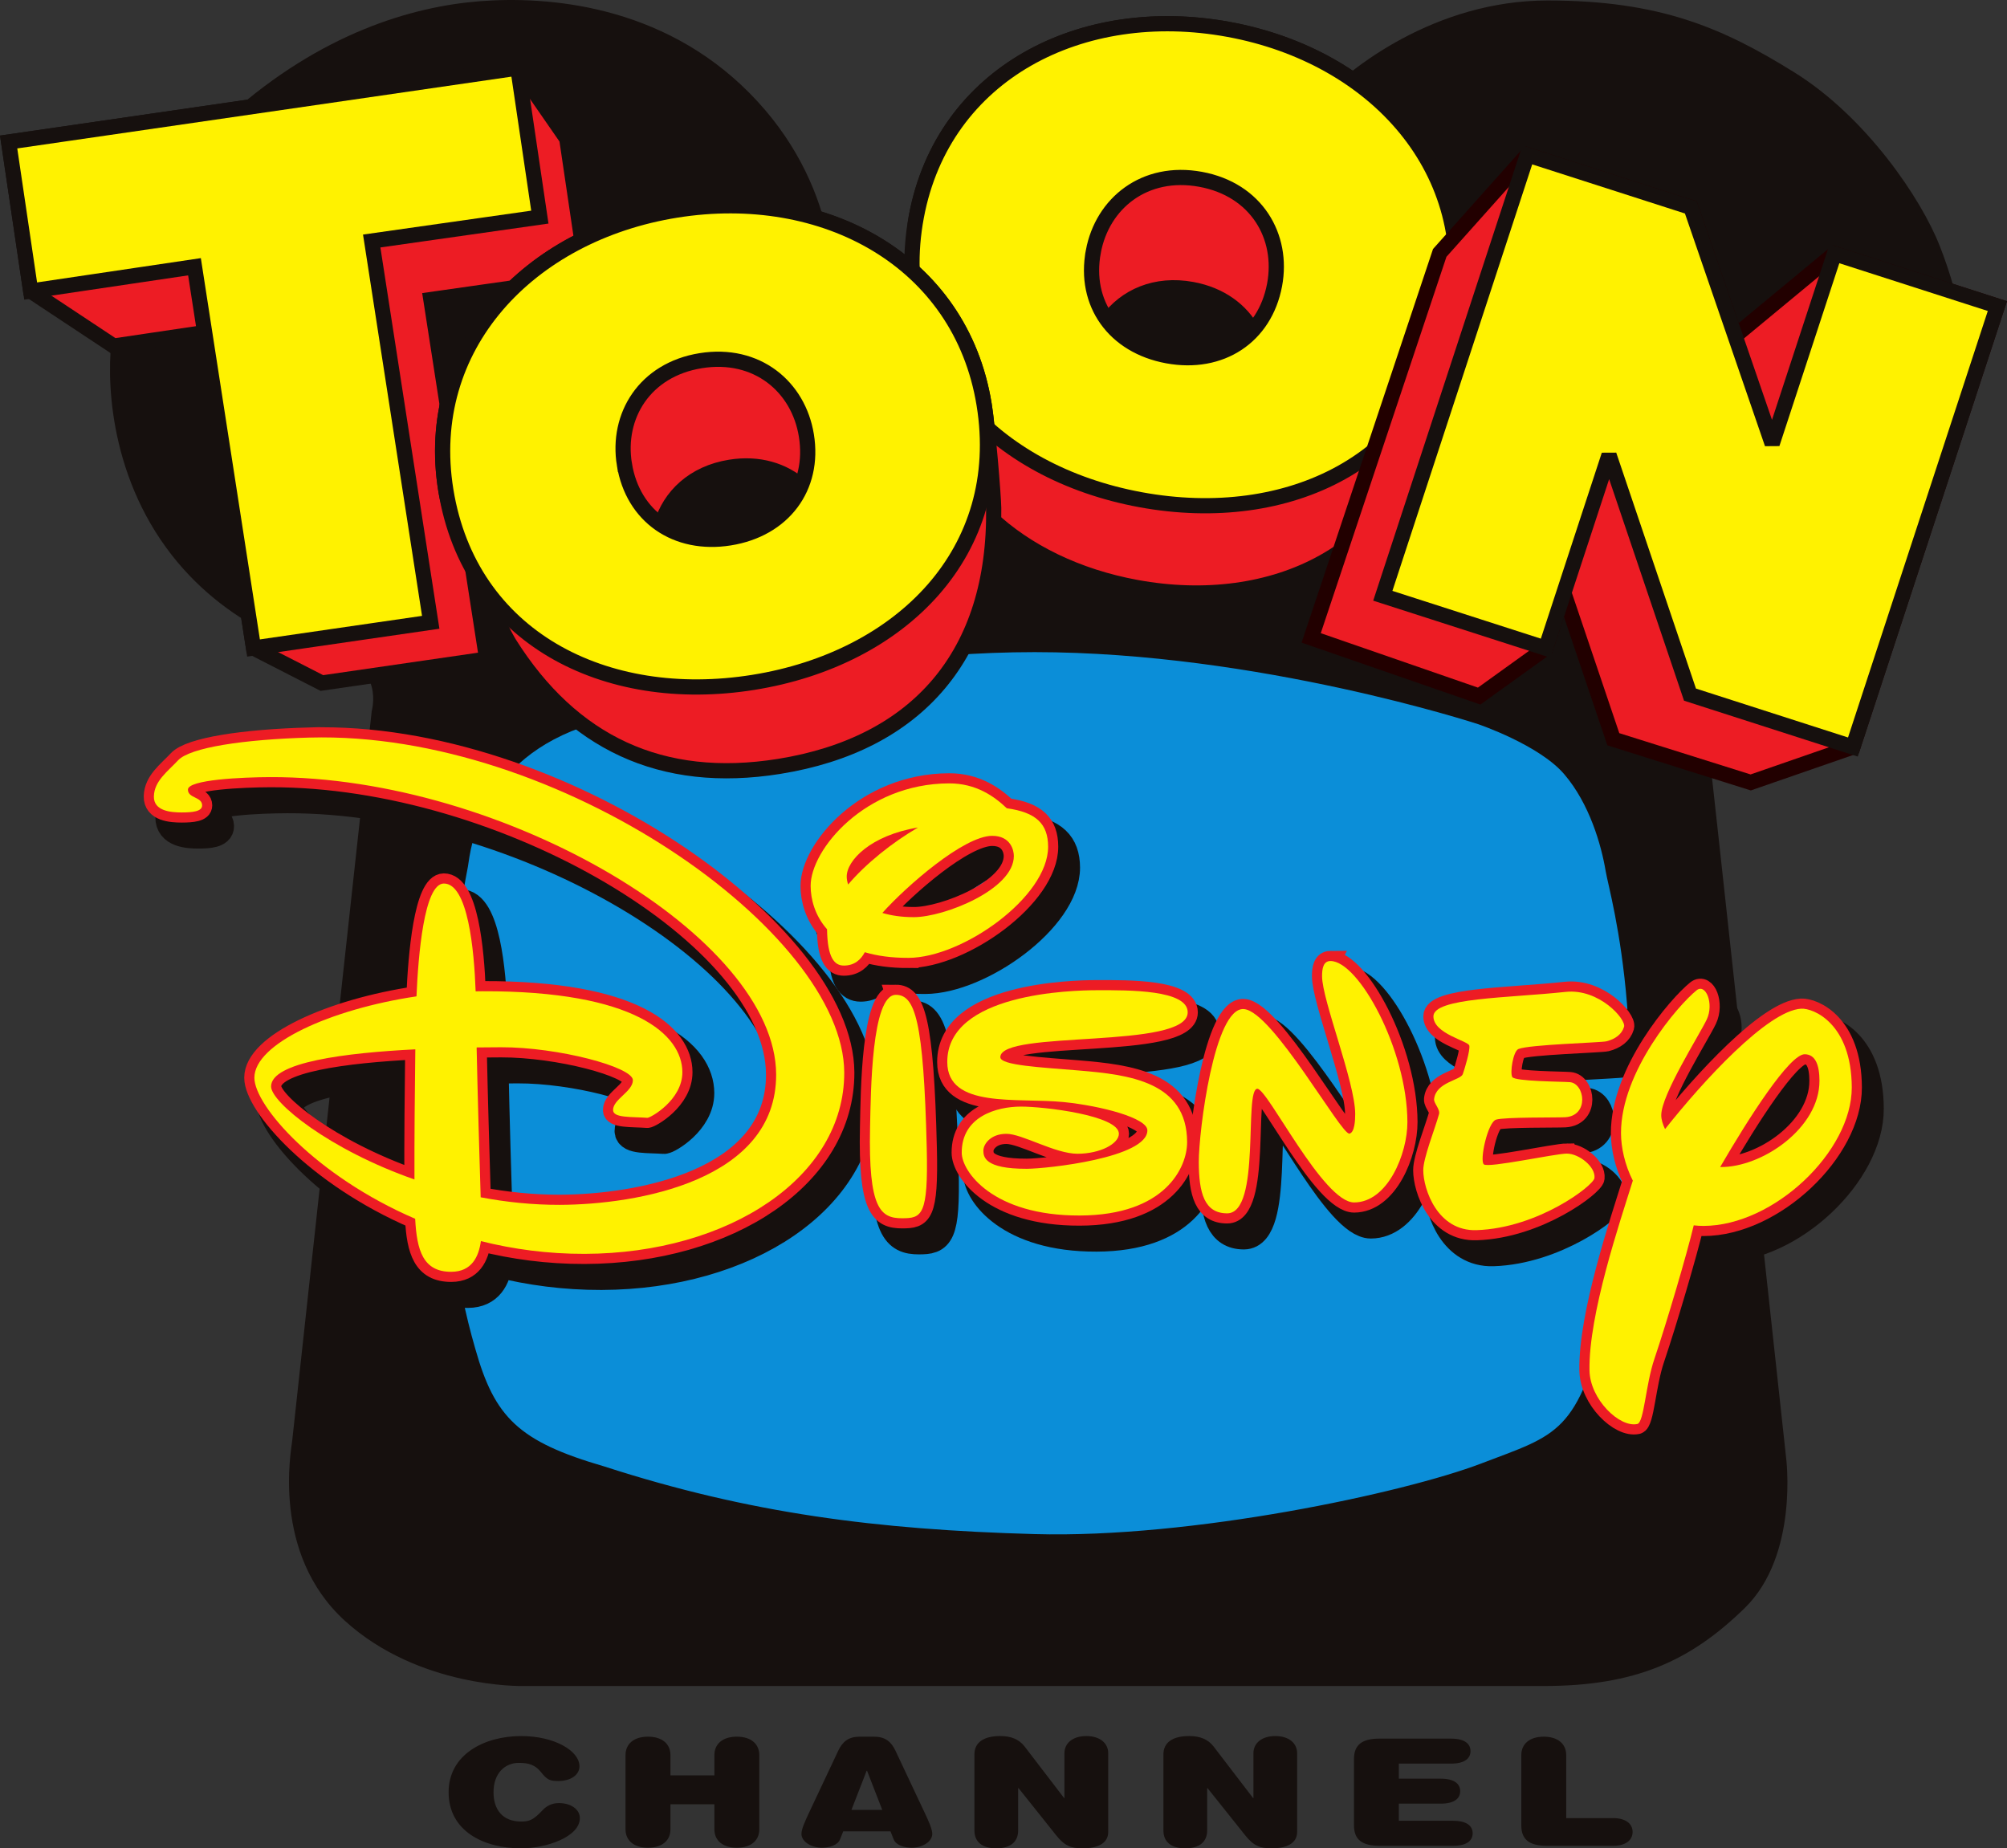
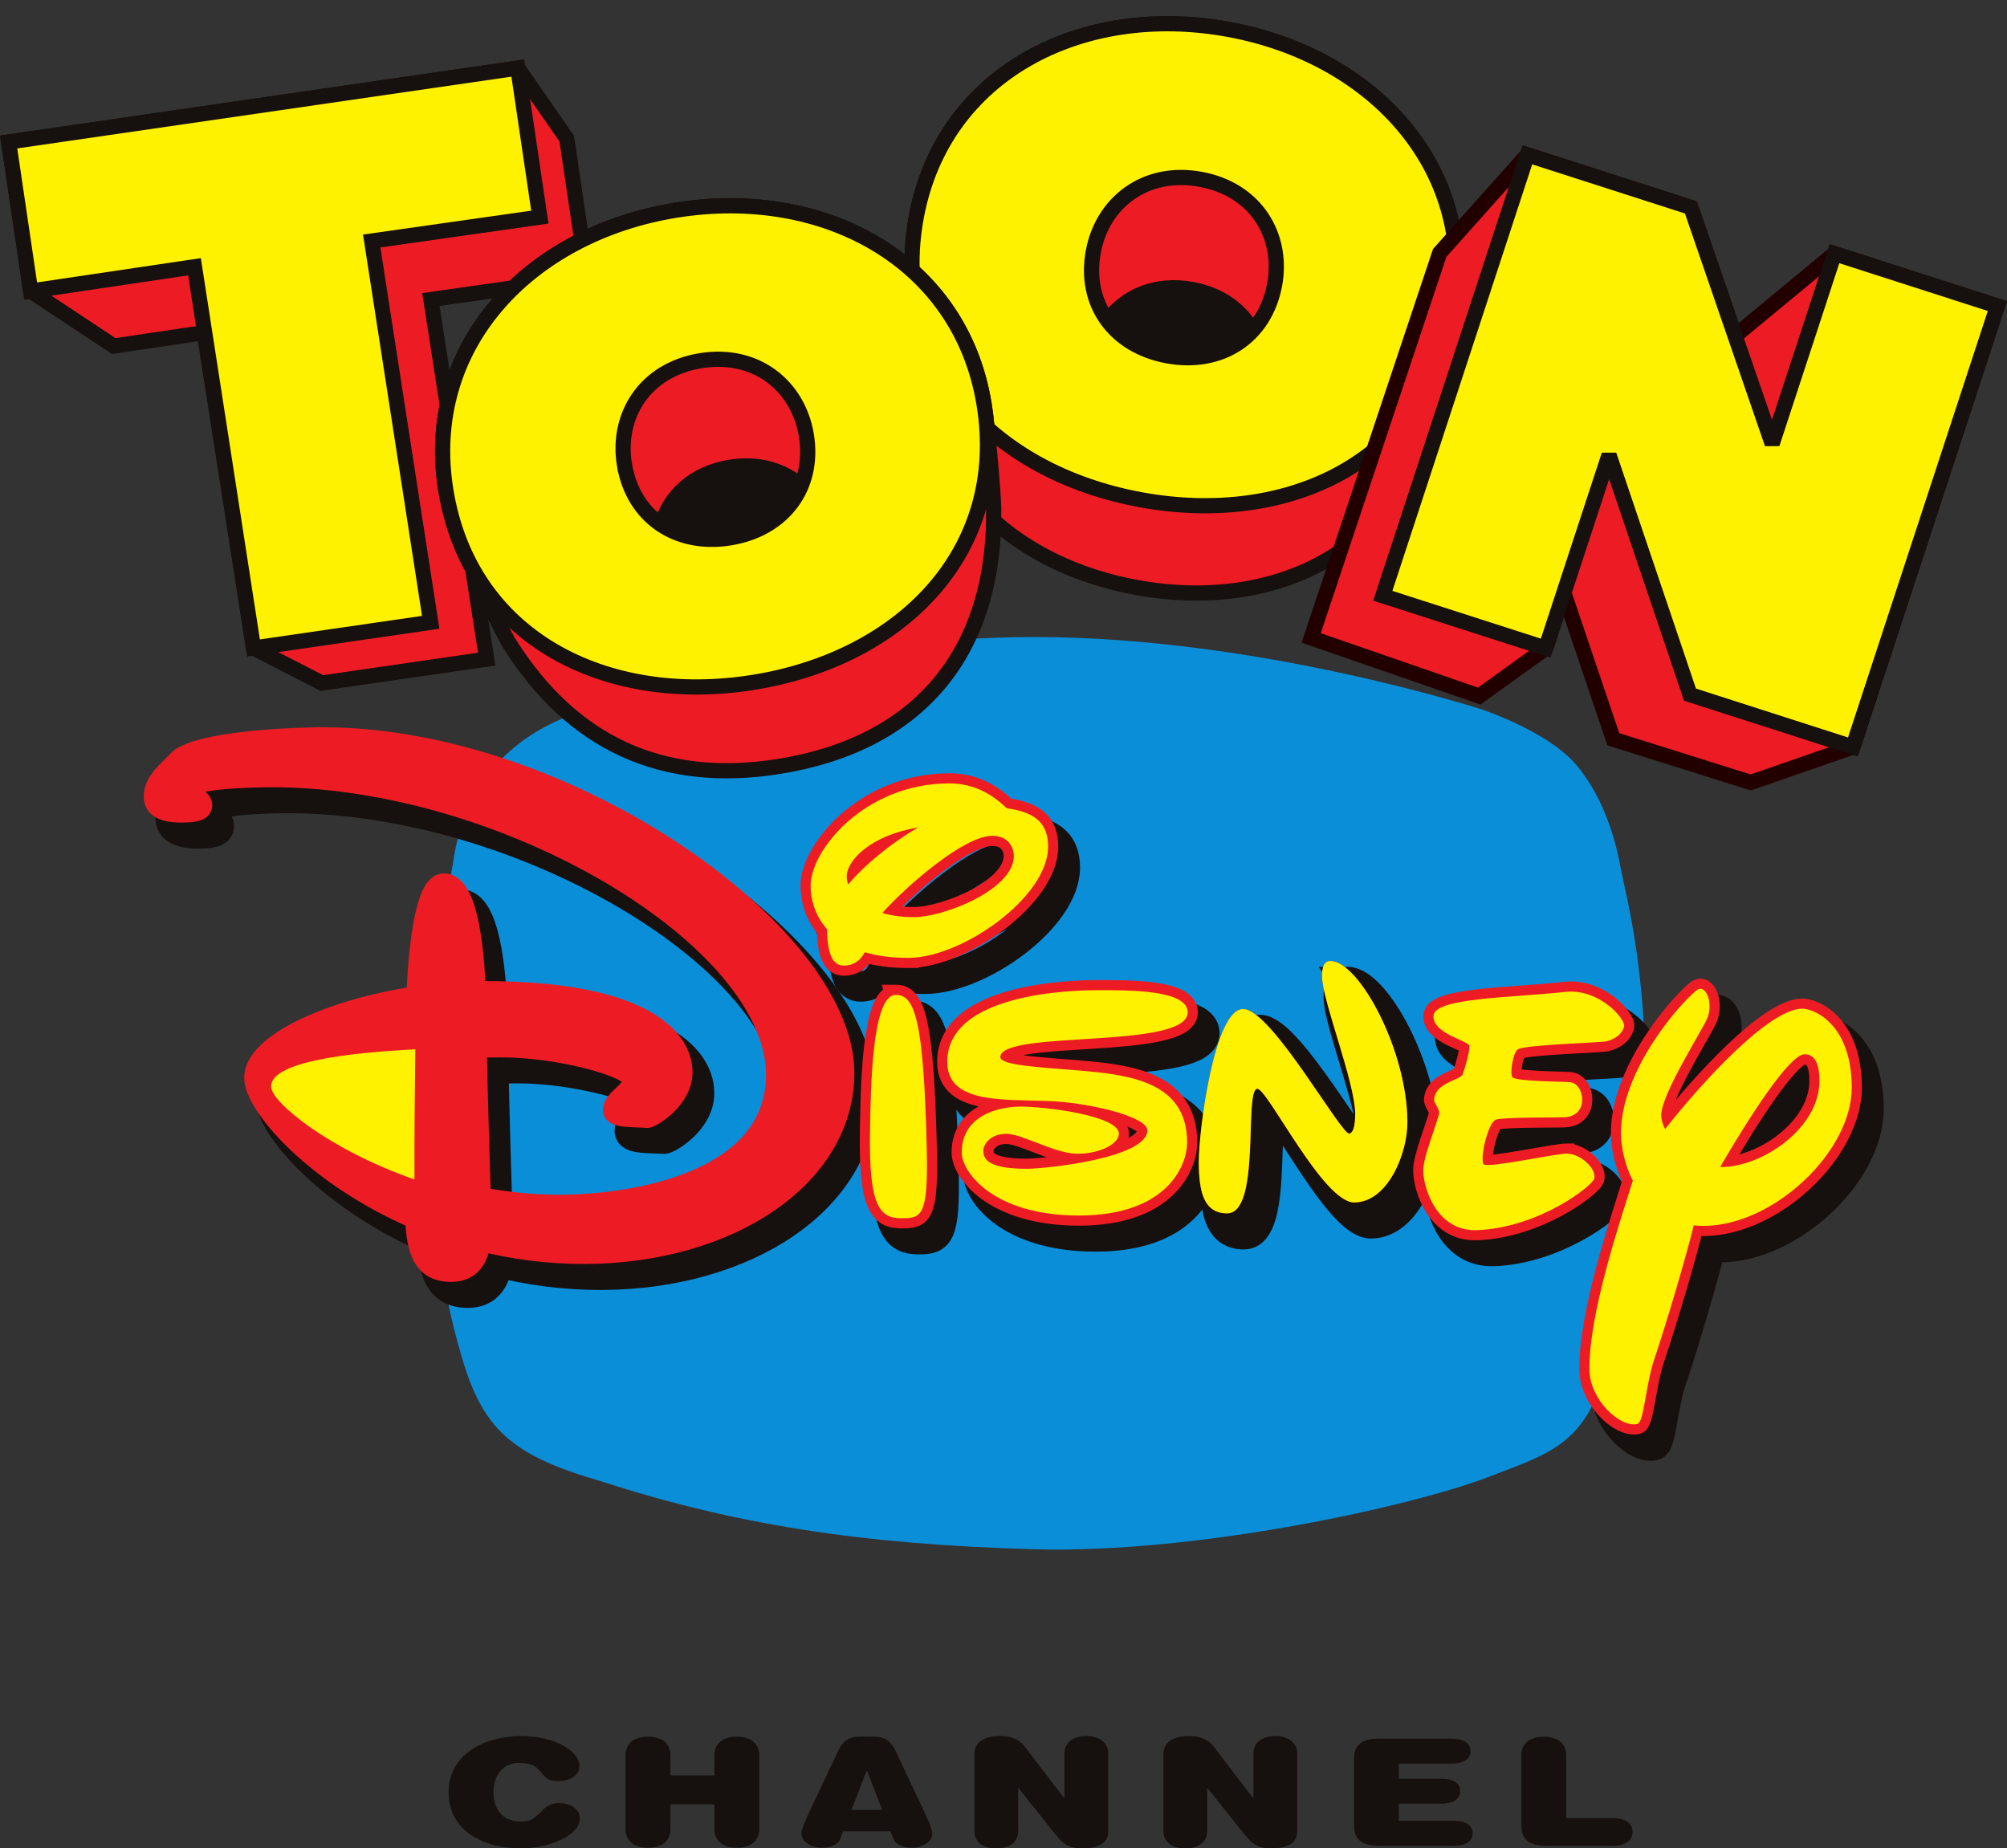
<svg xmlns="http://www.w3.org/2000/svg" xmlns:ns1="http://sodipodi.sourceforge.net/DTD/sodipodi-0.dtd" xmlns:ns2="http://www.inkscape.org/namespaces/inkscape" width="230.261" height="212.063" version="1.1" viewBox="0 0 230.261 212.063" xml:space="preserve" id="svg1284" ns1:docname="Toon_Disney_Channel.svg" ns2:version="1.1 (c68e22c387, 2021-05-23)">
  <rect x="0" y="0" width="230.261" height="212.063" fill="#333333" stroke="none" />
  <defs id="defs1288" />
  <ns1:namedview id="namedview1286" pagecolor="#ffffff" bordercolor="#666666" borderopacity="1.0" ns2:pageshadow="2" ns2:pageopacity="0.0" ns2:pagecheckerboard="0" showgrid="false" ns2:zoom="1.7939172" ns2:cx="178.6593" ns2:cy="72.188392" ns2:window-width="1366" ns2:window-height="697" ns2:window-x="-8" ns2:window-y="-8" ns2:window-maximized="1" ns2:current-layer="svg1284" />
  <g fill-rule="evenodd" id="g1160">
    <path d="m70.283 54.728c0-6.763 5.533-12.243 12.36-12.243 6.822 0 12.356 5.48 12.356 12.243 0 6.761-5.534 12.247-12.356 12.247-6.827 0-12.36-5.485-12.36-12.247" fill="#16100e" id="path1150" />
    <path d="m125.813 33.664c0-5.604 4.585-10.148 10.241-10.148 5.655 0 10.24 4.544 10.24 10.148 0 5.605-4.585 10.152-10.24 10.152-5.656 0-10.241-4.547-10.241-10.152" fill="#16100e" id="path1152" />
    <path d="m186.233 101.009-0.287-1.345c-0.372-2.227-1.624-7.851-5.153-11.969-3.173-3.695-10.339-6.148-10.643-6.252-0.271-0.091-25.768-8.357-51.458-8.357-25.681 0-51.18 8.267-51.432 8.351-8.825 2.74-13.971 8.623-15.271 17.476l-0.04 0.268c-1.282 6.718-2.096 12.637-2.399 17.526-0.359 5.77-0.446 14.689 0.091 19.849 0 2e-3 0.135 1.419 0.135 1.419 0.356 3.727 0.946 9.965 3.072 17.267 2.446 8.678 5.739 11.695 15.995 14.675 15.441 4.997 29.883 7.267 49.799 7.831 18.833 0.526 43.429-4.981 51.909-8.214l1.541-0.583c8.393-3.145 10.724-4.527 14-17.999l9e-3 -0.04 7e-3 -0.038c5.252-27.075 1.389-44.226 0.123-49.863" fill="#0b8ed8" id="path1154" />
-     <path d="m184.389 150.546c-3.407 13.995-5.619 13.995-14.465 17.369-8.849 3.372-33.189 8.6-51.231 8.094-18.039-0.505-32.677-2.361-49.356-7.758-9.87-2.866-12.592-5.649-14.803-13.49-2.384-8.182-2.799-15.025-3.15-18.383-0.509-4.891-0.451-13.651-0.087-19.564 0.428-6.83 1.789-14.252 2.384-17.37 0.343-2.193 1.363-12.395 14.126-16.359 0 0 25.191-8.265 50.887-8.265 25.703 0 50.891 8.265 50.891 8.265s6.977 2.361 9.869 5.732c2.895 3.373 4.256 8.096 4.764 11.129 0.512 3.038 5.961 20.745 0.172 50.6zm38.152-122.332c-2.104-5.388-8.42-14.776-16.665-19.903-8.245-5.127-15.436-8.256-28.333-8.256-12.892 0-22.805 7.821-26.136 11.472-3.332 3.649-8.593 10.949-8.681 22.512-0.089 11.56 4.56 17.295 6.136 20.859 1.581 3.564-1.925 3.999-1.925 3.999h-56.399c-1.756-0.784-2.283-2.085-0.793-4.607 2.457-3.477 4.3-8.867 5.529-14.949 1.228-6.084 0.788-18.513-9.299-28.681-10.086-10.171-23.241-11.125-30.961-10.517-7.719 0.609-18.158 3.652-28.68 13.036-10.528 9.389-12.632 21.383-13.337 24.684-0.699 3.304-1.139 14.343 5.441 24.077 6.579 9.733 16.401 12.599 19.821 13.732 5.88 0.607 4.388 5.908 4.388 5.908s-9.035 82.745-9.122 83.7c-0.089 0.957-2.457 12.949 6.052 20.685 8.506 7.735 20.349 7.474 20.349 7.474h117.183c10.523 0 16.839-2.868 23.067-8.951 6.227-6.084 4.736-17.297 4.736-17.297s-9.032-83.263-9.385-85.873c-0.349-2.607 0.613-4.691 3.245-5.388 10.788-2.783 19.297-8.692 24.3-19.991 4.996-11.296 1.576-22.336-0.529-27.727" fill="#16100e" id="path1156" />
-     <path d="m106.145 112.297c6.191-0.019 16.037-6.982 16.021-12.764-0.011-2.601-1.363-3.937-4.742-4.404-1.417-1.351-3.515-2.86-6.623-2.851-9.643 0.028-15.897 7.623-15.884 11.761 8e-3 1.538 0.499 3.405 1.882 4.975 0.054 3.289 0.85 4.169 1.94 4.166 1.22-4e-3 1.945-0.686 2.397-1.531 1.378 0.416 3.027 0.655 5.009 0.648zm0.644-4.673c-1.427 6e-3 -2.632-0.178-3.638-0.482 2.737-3.063 9.336-8.837 12.591-8.846 2.131-7e-3 2.492 1.668 2.492 2.307 0.013 3.855-7.992 7.013-11.445 7.021zm0.454-10.287c-2.959 1.723-5.994 4.15-8.023 6.545-0.101-0.313-0.157-0.619-0.16-0.91-2e-3 -1.855 2.747-4.735 8.184-5.635" fill="#16100e" id="path1158" />
  </g>
  <path d="m106.146 112.297c6.191-0.019 16.038-6.982 16.022-12.763-0.011-2.603-1.362-3.938-4.742-4.404-1.417-1.351-3.515-2.862-6.623-2.851-9.643 0.028-15.897 7.622-15.884 11.761 8e-3 1.538 0.499 3.405 1.882 4.974 0.054 3.289 0.85 4.169 1.94 4.166 1.22-4e-3 1.945-0.686 2.397-1.531 1.378 0.416 3.027 0.655 5.009 0.648zm0.644-4.673c-1.427 6e-3 -2.632-0.178-3.638-0.482 2.736-3.063 9.336-8.837 12.591-8.846 2.131-7e-3 2.492 1.668 2.492 2.307 0.013 3.855-7.992 7.013-11.445 7.022zm0.454-10.287c-2.959 1.721-5.994 4.149-8.023 6.544-0.101-0.313-0.157-0.619-0.16-0.91-2e-3 -1.854 2.747-4.735 8.184-5.634z" fill="none" stroke="#16100e" stroke-miterlimit="2.613" stroke-width="3.487" id="path1162" />
  <path d="m208.576 118.164c-3.857 0.225-11.281 8.34-15.612 13.815-0.273-0.551-0.439-1.099-0.44-1.597-8e-3 -2.315 4.4-9.246 5.219-10.978 0.859-1.811-0.115-4.198-1.177-3.34-2.075 1.675-8.679 9.3-8.661 16.393 5e-3 1.631 0.437 3.621 1.36 5.439-1.484 4.758-5.088 15.35-4.972 21.776 0.064 3.319 3.456 6.587 5.484 6.142 0.78-0.171 0.952-4.515 1.965-7.472 1.432-4.249 3.715-12.002 4.508-15.318 0.365 0.042 0.741 0.067 1.133 0.061 8.072-0.023 17.019-8.545 16.996-15.887-0.023-7.342-4.413-9.115-5.803-9.033zm-9.291 18.169c3.233-5.575 7.964-12.97 9.709-12.941 1.219 0.021 1.679 1.225 1.684 3.038 0.016 5.452-6.637 9.98-11.393 9.903" fill="#16100e" fill-rule="evenodd" id="path1164" />
  <path d="m208.575 118.164c-3.856 0.224-11.279 8.34-15.611 13.815-0.273-0.551-0.438-1.099-0.439-1.597-9e-3 -2.315 4.4-9.246 5.218-10.978 0.859-1.812-0.115-4.198-1.177-3.34-2.075 1.675-8.678 9.3-8.662 16.393 7e-3 1.631 0.438 3.621 1.361 5.439-1.484 4.758-5.088 15.349-4.973 21.775 0.066 3.319 3.457 6.587 5.485 6.142 0.781-0.171 0.952-4.515 1.965-7.472 1.432-4.249 3.716-12.002 4.509-15.318 0.366 0.042 0.741 0.067 1.133 0.061 8.071-0.023 17.02-8.545 16.996-15.887-0.023-7.342-4.413-9.115-5.804-9.033zm-9.289 18.169c3.233-5.575 7.963-12.97 9.708-12.941 1.219 0.021 1.68 1.226 1.685 3.038 0.016 5.452-6.638 9.98-11.393 9.903z" fill="none" stroke="#16100e" stroke-miterlimit="2.613" stroke-width="3.487" id="path1166" />
  <path d="m37.464 87.017c-7.613 0.212-13.748 1.151-15.117 2.613-1.205 1.292-2.732 2.372-2.778 4.129-0.042 1.711 1.986 1.857 3.206 1.852 1.215-4e-3 2.331-0.107 2.331-0.812-0.003-1.004-1.625-0.799-1.631-1.804-0.004-1.157 6.289-1.427 9.435-1.437 26.959-0.083 58.006 18.428 58.054 34.116 0.033 12.201-15.99 14.93-24.819 14.957-3.144 0.011-6.185-0.316-9.077-0.865-0.131-3.895-0.362-12.04-0.469-17.193 1.025-0.013 1.969-0.019 2.791-0.022 6.546-0.02 15.128 2.266 15.137 3.775 0.002 1.306-2.279 2.194-2.275 3.426 0 0.934 2.111 0.761 3.932 0.893 0.332 0.025 4.028-2.022 4.023-5.24-0.013-4.277-5.411-9.335-22.967-9.283-0.249 0-0.501 6e-3 -0.754 0.01-0.173-4.804-0.889-12.373-3.648-12.365-2.278 6e-3 -2.942 8.343-3.137 12.942-9.853 1.464-18.609 5.438-18.597 9.347 0.011 3.202 7.041 11.259 18.449 16.173 0.189 3.611 0.891 6.092 4.136 6.083 2.348-8e-3 3.152-1.72 3.399-3.518 3.687 0.923 7.677 1.472 11.92 1.459 16.539-0.051 29.807-8.804 29.77-20.804-0.051-16.092-32.799-39.22-61.312-38.434zm-4.443 40.039c-0.011-2.802 8.592-3.866 16.546-4.266-0.061 4.392-0.115 10.703-0.102 14.933-9.786-3.423-16.441-8.859-16.445-10.668" fill="#16100e" fill-rule="evenodd" id="path1168" />
  <path d="m37.464 87.017c-7.613 0.212-13.749 1.151-15.117 2.615-1.205 1.291-2.732 2.37-2.778 4.128-0.042 1.711 1.986 1.858 3.206 1.853 1.214-4e-3 2.331-0.107 2.331-0.811-0.003-1.005-1.625-0.799-1.631-1.805-0.004-1.157 6.288-1.427 9.435-1.437 26.959-0.082 58.006 18.428 58.054 34.116 0.033 12.2-15.99 14.93-24.819 14.957-3.144 0.011-6.185-0.316-9.077-0.865-0.131-3.895-0.362-12.04-0.469-17.193 1.025-0.013 1.969-0.019 2.791-0.022 6.546-0.02 15.128 2.266 15.136 3.775 0.002 1.306-2.279 2.194-2.275 3.425 0 0.934 2.111 0.761 3.932 0.893 0.332 0.025 4.028-2.022 4.023-5.24-0.013-4.277-5.411-9.335-22.967-9.283-0.249 0-0.501 6e-3 -0.754 0.011-0.173-4.804-0.889-12.373-3.648-12.365-2.278 6e-3 -2.942 8.343-3.137 12.942-9.853 1.464-18.609 5.438-18.597 9.347 0.011 3.202 7.041 11.259 18.449 16.173 0.188 3.611 0.891 6.092 4.136 6.083 2.348-8e-3 3.152-1.72 3.399-3.518 3.687 0.923 7.677 1.472 11.92 1.459 16.539-0.05 29.807-8.804 29.771-20.804-0.051-16.092-32.8-39.22-61.312-38.434zm-4.443 40.039c-0.011-2.802 8.592-3.866 16.546-4.266-0.061 4.392-0.115 10.703-0.102 14.933-9.786-3.423-16.441-8.859-16.445-10.668z" fill="none" stroke="#16100e" stroke-miterlimit="2.613" stroke-width="3.487" id="path1170" />
  <path d="m104.686 116.538c-2.791 9e-3 -2.861 11.165-2.948 15.239-0.204 9.301 1.194 10.403 3.687 10.397 2.237-8e-3 3.002-0.277 2.817-8.056-0.359-14.746-1.371-17.585-3.556-17.58" fill="#16100e" fill-rule="evenodd" id="path1172" />
  <path d="m104.686 116.538c-2.791 9e-3 -2.861 11.165-2.948 15.238-0.204 9.301 1.194 10.403 3.687 10.397 2.237-8e-3 3.002-0.277 2.817-8.056-0.359-14.746-1.371-17.585-3.556-17.58z" fill="none" stroke="#16100e" stroke-miterlimit="2.613" stroke-width="3.487" id="path1174" />
  <path d="m138.18 118.54c-8e-3 -2.579-6.685-2.543-10.461-2.531-2.82 0.01-17.146 0.339-17.12 8.248 0.013 5.364 8.028 4.049 13.356 4.586 4.328 0.436 9.6 1.83 9.601 3.237 0.011 3.153-11.471 4.411-13.841 4.42-4.872 0.014-4.974-1.396-4.98-2.099-2e-3 -0.705 0.806-1.915 2.638-1.92 1.822-6e-3 5.584 2.295 8.175 2.288 2.585-7e-3 4.737-1.143 4.737-2.303-7e-3 -2.093-8.595-3.115-11.249-3.109-2.794 8e-3 -6.798 1.145-6.784 5.301 7e-3 2.146 3.566 7.233 13.544 7.199 9.845-0.03 12.327-5.568 12.317-8.434-0.023-6.936-6.656-7.723-12.441-8.207-4.332-0.362-8.999-0.577-8.986-1.533 0.038-3.166 21.508-0.818 21.494-5.144" fill="#16100e" fill-rule="evenodd" id="path1176" />
  <path d="m138.18 118.54c-8e-3 -2.579-6.685-2.543-10.461-2.531-2.819 0.01-17.147 0.339-17.121 8.248 0.012 5.364 8.028 4.049 13.356 4.586 4.329 0.436 9.6 1.83 9.601 3.238 0.012 3.153-11.471 4.411-13.839 4.42-4.872 0.013-4.974-1.396-4.98-2.099-2e-3 -0.705 0.806-1.915 2.637-1.92 1.822-6e-3 5.584 2.295 8.175 2.288 2.585-7e-3 4.738-1.143 4.738-2.303-7e-3 -2.093-8.595-3.115-11.249-3.109-2.794 8e-3 -6.799 1.145-6.784 5.301 7e-3 2.146 3.566 7.233 13.544 7.199 9.846-0.03 12.328-5.568 12.317-8.434-0.023-6.936-6.656-7.723-12.441-8.207-4.332-0.362-9-0.577-8.987-1.533 0.038-3.166 21.508-0.818 21.494-5.144z" fill="none" stroke="#16100e" stroke-miterlimit="2.613" stroke-width="3.487" id="path1178" />
  <path d="m154.552 112.661c-0.812 0-0.963 0.857-0.96 1.761 9e-3 2.714 3.791 12.156 3.805 15.773 3e-3 0.756-0.067 2.105-0.651 2.27-0.912 0.25-8.825-14.056-12.124-14.294-3.385-0.25-5.18 14.043-5.168 17.562 0.011 3.519 0.625 5.88 3.264 5.873 3.908-0.014 1.883-14.287 3.457-14.29 1.167-5e-3 7.549 13.048 11.1 13.039 3.857-0.01 6.123-5.6 6.113-9.221-0.028-8.314-5.591-18.487-8.837-18.475" fill="#16100e" fill-rule="evenodd" id="path1180" />
  <path d="m154.552 112.661c-0.813 0-0.962 0.857-0.96 1.762 9e-3 2.714 3.791 12.156 3.805 15.773 4e-3 0.756-0.066 2.105-0.65 2.27-0.912 0.25-8.825-14.056-12.124-14.294-3.386-0.251-5.181 14.043-5.168 17.562 0.011 3.519 0.625 5.88 3.264 5.873 3.907-0.014 1.882-14.287 3.456-14.29 1.168-5e-3 7.55 13.048 11.101 13.039 3.858-0.01 6.123-5.6 6.113-9.221-0.028-8.314-5.591-18.487-8.838-18.475z" fill="none" stroke="#16100e" stroke-miterlimit="2.613" stroke-width="3.487" id="path1182" />
  <path d="m181.69 134.753c-1.367 4e-3 -9.024 1.686-9.537 1.236-0.507-0.451 0.443-4.83 1.408-5.133 0.964-0.305 6.951-0.222 7.913-0.276 2.792-0.16 2.272-3.88 0.548-4.024-0.868-0.072-6.295-0.083-6.6-0.583-0.292-0.48 0.093-2.966 0.701-3.22 1.24-0.516 9.475-0.727 10.093-0.885 1.012-0.255 1.769-0.798 2.027-1.666 0.249-0.855-2.852-4.417-6.711-4.003-6.599 0.711-15.169 0.668-15.163 2.812 5e-3 2.009 4.015 2.804 4.12 3.356 0.104 0.554-0.523 2.626-0.749 3.27-0.253 0.706-3.095 0.913-3.291 2.875-0.047 0.453 0.713 1.153 0.561 1.71-0.447 1.649-1.808 5.031-1.804 6.44 5e-3 2.18 1.627 7.016 6.109 6.87 7.083-0.231 13.432-5.121 13.531-5.975 0.149-1.298-1.787-2.81-3.157-2.805" fill="#16100e" fill-rule="evenodd" id="path1184" />
  <path d="m181.69 134.753c-1.366 4e-3 -9.024 1.686-9.537 1.236-0.506-0.452 0.443-4.83 1.408-5.133 0.964-0.305 6.95-0.222 7.913-0.276 2.793-0.16 2.272-3.88 0.549-4.024-0.868-0.072-6.295-0.083-6.601-0.583-0.292-0.48 0.094-2.966 0.702-3.22 1.239-0.516 9.475-0.727 10.093-0.885 1.013-0.255 1.769-0.798 2.028-1.666 0.249-0.855-2.853-4.417-6.712-4.003-6.598 0.711-15.169 0.668-15.164 2.813 5e-3 2.009 4.016 2.804 4.121 3.356 0.103 0.554-0.522 2.626-0.75 3.27-0.253 0.706-3.094 0.914-3.291 2.875-0.045 0.453 0.714 1.153 0.563 1.71-0.446 1.649-1.808 5.031-1.804 6.44 4e-3 2.18 1.626 7.016 6.109 6.87 7.083-0.231 13.433-5.121 13.531-5.976 0.149-1.298-1.787-2.81-3.158-2.805z" fill="none" stroke="#16100e" stroke-miterlimit="2.613" stroke-width="3.487" id="path1186" />
  <path d="m35.546 84.621c-7.61 0.209-13.748 1.145-15.113 2.611-1.208 1.291-2.733 2.369-2.778 4.131-0.043 1.707 1.989 1.852 3.202 1.851 1.218-4e-3 2.335-0.105 2.332-0.811-0.004-1.007-1.626-0.8-1.628-1.808-0.006-1.153 6.288-1.424 9.433-1.435 26.958-0.081 58.003 18.426 58.052 34.115 0.036 12.204-15.987 14.931-24.816 14.959-3.144 8e-3 -6.189-0.317-9.082-0.867-0.126-3.891-0.358-12.037-0.465-17.192 1.024-0.014 1.97-0.019 2.79-0.022 6.547-0.019 15.127 2.267 15.137 3.777 0 1.308-2.28 2.193-2.275 3.426 0.003 0.932 2.108 0.758 3.935 0.894 0.328 0.024 4.029-2.024 4.016-5.242-0.011-4.274-5.407-9.337-22.961-9.281-0.251 0-0.506 5e-3 -0.756 0.01-0.174-4.805-0.89-12.375-3.648-12.368-2.281 8e-3 -2.941 8.344-3.139 12.945-9.849 1.463-18.611 5.438-18.598 9.346 0.009 3.203 7.044 11.258 18.447 16.173 0.189 3.613 0.896 6.093 4.141 6.083 2.347-7e-3 3.152-1.722 3.4-3.52 3.687 0.925 7.677 1.474 11.913 1.461 16.543-0.049 29.807-8.805 29.772-20.804-0.05-16.091-32.797-39.22-61.313-38.429zm-4.444 40.038c-0.006-2.805 8.593-3.866 16.547-4.267-0.06 4.392-0.116 10.703-0.098 14.93-9.791-3.418-16.442-8.857-16.449-10.663" fill="#ed1c24" fill-rule="evenodd" id="path1188" />
  <path d="m35.546 84.621c-7.61 0.21-13.748 1.145-15.114 2.611-1.208 1.291-2.733 2.369-2.778 4.13-0.043 1.707 1.989 1.853 3.202 1.85 1.218-4e-3 2.335-0.105 2.332-0.81-0.004-1.006-1.626-0.8-1.628-1.809-0.006-1.152 6.288-1.423 9.433-1.433 26.958-0.082 58.003 18.426 58.052 34.114 0.036 12.204-15.987 14.931-24.816 14.959-3.144 8e-3 -6.189-0.317-9.082-0.867-0.126-3.891-0.358-12.037-0.465-17.192 1.024-0.014 1.97-0.019 2.79-0.022 6.547-0.019 15.127 2.267 15.137 3.777 0 1.308-2.28 2.193-2.274 3.425 0.003 0.932 2.108 0.758 3.935 0.894 0.328 0.024 4.029-2.024 4.016-5.242-0.011-4.275-5.407-9.337-22.962-9.281-0.251 0-0.506 5e-3 -0.756 0.01-0.174-4.805-0.89-12.376-3.648-12.368-2.281 8e-3 -2.941 8.343-3.139 12.945-9.849 1.463-18.611 5.438-18.598 9.346 0.009 3.203 7.044 11.258 18.447 16.173 0.189 3.613 0.896 6.093 4.141 6.083 2.347-7e-3 3.152-1.722 3.4-3.52 3.688 0.925 7.677 1.474 11.914 1.461 16.543-0.048 29.807-8.805 29.773-20.804-0.049-16.091-32.797-39.219-61.313-38.429zm-4.444 40.038c-0.006-2.805 8.593-3.866 16.547-4.267-0.06 4.392-0.116 10.703-0.098 14.93-9.791-3.418-16.442-8.857-16.448-10.663z" fill="none" stroke="#ed1c24" stroke-miterlimit="2.613" stroke-width="2.325" id="path1190" />
  <path d="m102.77 114.14c-2.791 8e-3 -2.86 11.164-2.949 15.237-0.2 9.303 1.193 10.403 3.685 10.395 2.241-5e-3 3.005-0.276 2.819-8.055-0.357-14.748-1.367-17.585-3.555-17.578" fill="#ed1c24" fill-rule="evenodd" id="path1192" />
  <path d="m102.771 114.14c-2.791 8e-3 -2.86 11.164-2.949 15.237-0.2 9.303 1.193 10.403 3.685 10.395 2.241-5e-3 3.005-0.276 2.819-8.055-0.357-14.748-1.367-17.585-3.555-17.578z" fill="none" stroke="#ed1c24" stroke-miterlimit="2.613" stroke-width="2.325" id="path1194" />
  <path d="m104.231 109.898c6.187-0.019 16.033-6.98 16.018-12.762-8e-3 -2.604-1.363-3.939-4.741-4.403-1.419-1.351-3.508-2.863-6.625-2.855-9.64 0.029-15.894 7.623-15.879 11.765 3e-3 1.535 0.494 3.4 1.882 4.971 0.048 3.289 0.849 4.169 1.934 4.167 1.222-3e-3 1.949-0.685 2.399-1.531 1.378 0.411 3.03 0.653 5.011 0.647zm0.641-4.672c-1.426 3e-3 -2.629-0.18-3.639-0.484 2.74-3.06 9.339-8.834 12.592-8.846 2.132-5e-3 2.493 1.668 2.493 2.307 0.012 3.854-7.993 7.014-11.446 7.023zm0.453-10.287c-2.958 1.723-5.991 4.152-8.021 6.544-0.101-0.313-0.16-0.617-0.16-0.91-5e-3 -1.853 2.747-4.736 8.181-5.633" fill="#ed1c24" fill-rule="evenodd" id="path1196" />
  <path d="m104.231 109.898c6.186-0.019 16.033-6.98 16.018-12.762-8e-3 -2.604-1.362-3.939-4.741-4.402-1.419-1.351-3.508-2.863-6.625-2.855-9.64 0.029-15.894 7.622-15.879 11.766 3e-3 1.534 0.494 3.4 1.882 4.971 0.049 3.289 0.849 4.169 1.934 4.167 1.222-3e-3 1.949-0.685 2.4-1.531 1.378 0.411 3.03 0.653 5.011 0.647zm0.641-4.672c-1.426 3e-3 -2.629-0.18-3.639-0.484 2.74-3.059 9.339-8.835 12.592-8.846 2.132-5e-3 2.493 1.667 2.493 2.305 0.012 3.855-7.993 7.015-11.446 7.025zm0.453-10.287c-2.958 1.723-5.991 4.152-8.021 6.543-0.101-0.313-0.16-0.617-0.16-0.91-5e-3 -1.853 2.747-4.737 8.181-5.633z" fill="none" stroke="#ed1c24" stroke-miterlimit="2.613" stroke-width="2.325" id="path1198" />
  <path d="m136.264 116.142c-5e-3 -2.582-6.688-2.545-10.457-2.532-2.825 8e-3 -17.153 0.337-17.127 8.248 0.015 5.363 8.026 4.049 13.359 4.586 4.327 0.436 9.596 1.829 9.599 3.239 0.012 3.15-11.472 4.408-13.837 4.414-4.873 0.014-4.977-1.39-4.98-2.095 0-0.706 0.806-1.915 2.634-1.917 1.826-7e-3 5.589 2.293 8.178 2.287 2.587-8e-3 4.739-1.146 4.736-2.301-7e-3 -2.097-8.596-3.119-11.25-3.11-2.792 6e-3 -6.798 1.144-6.78 5.299 5e-3 2.147 3.561 7.229 13.542 7.198 9.845-0.029 12.328-5.564 12.317-8.431-0.024-6.938-6.655-7.724-12.444-8.209-4.329-0.365-8.999-0.58-8.987-1.532 0.042-3.168 21.513-0.821 21.497-5.144" fill="#ed1c24" fill-rule="evenodd" id="path1200" />
  <path d="m136.265 116.142c-5e-3 -2.582-6.689-2.545-10.458-2.532-2.825 8e-3 -17.152 0.338-17.126 8.248 0.015 5.363 8.026 4.049 13.359 4.586 4.326 0.436 9.597 1.829 9.598 3.24 0.012 3.15-11.471 4.408-13.837 4.414-4.873 0.014-4.977-1.39-4.98-2.095 0-0.706 0.806-1.915 2.634-1.917 1.826-7e-3 5.588 2.293 8.177 2.288 2.586-8e-3 4.739-1.146 4.738-2.302-8e-3 -2.097-8.597-3.119-11.251-3.111-2.792 6e-3 -6.798 1.144-6.78 5.3 5e-3 2.147 3.562 7.229 13.543 7.198 9.846-0.029 12.327-5.564 12.317-8.431-0.024-6.938-6.656-7.724-12.445-8.209-4.329-0.364-8.999-0.58-8.987-1.532 0.042-3.168 21.514-0.821 21.498-5.144z" fill="none" stroke="#ed1c24" stroke-miterlimit="2.613" stroke-width="2.325" id="path1202" />
  <path d="m152.64 110.259c-0.817 5e-3 -0.967 0.858-0.96 1.763 7e-3 2.716 3.791 12.156 3.801 15.777 0 0.755-0.064 2.103-0.651 2.265-0.916 0.258-8.823-14.05-12.124-14.291-3.388-0.249-5.18 14.043-5.171 17.562 0.013 3.518 0.629 5.881 3.263 5.873 3.908-0.012 1.885-14.285 3.46-14.29 1.171-5e-3 7.549 13.05 11.103 13.041 3.856-0.015 6.12-5.603 6.109-9.223-0.027-8.312-5.591-18.486-8.831-18.477" fill="#ed1c24" fill-rule="evenodd" id="path1204" />
-   <path d="m152.639 110.259c-0.816 5e-3 -0.966 0.858-0.959 1.763 7e-3 2.716 3.791 12.156 3.801 15.777 0 0.755-0.064 2.103-0.651 2.265-0.916 0.258-8.823-14.05-12.123-14.291-3.389-0.249-5.181 14.043-5.172 17.562 0.013 3.518 0.63 5.881 3.263 5.873 3.908-0.012 1.886-14.285 3.461-14.289 1.169-5e-3 7.548 13.05 11.101 13.041 3.856-0.015 6.121-5.603 6.11-9.223-0.027-8.312-5.591-18.486-8.832-18.477z" fill="none" stroke="#ed1c24" stroke-miterlimit="2.613" stroke-width="2.325" id="path1206" />
-   <path d="m179.776 132.353c-1.369 3e-3 -9.027 1.687-9.539 1.235-0.505-0.45 0.444-4.825 1.405-5.131 0.964-0.304 6.955-0.221 7.919-0.275 2.787-0.159 2.275-3.878 0.544-4.025-0.863-0.071-6.292-0.081-6.6-0.583-0.292-0.479 0.096-2.967 0.701-3.218 1.236-0.517 9.475-0.731 10.095-0.885 1.012-0.257 1.769-0.799 2.025-1.667 0.252-0.856-2.853-4.417-6.711-4.003-6.595 0.71-15.168 0.666-15.161 2.811 7e-3 2.014 4.017 2.805 4.12 3.358 0.101 0.554-0.525 2.626-0.752 3.27-0.252 0.705-3.092 0.913-3.291 2.875-0.047 0.452 0.716 1.154 0.567 1.707-0.452 1.654-1.815 5.034-1.808 6.443 8e-3 2.182 1.631 7.018 6.108 6.871 7.087-0.232 13.433-5.12 13.533-5.975 0.149-1.298-1.789-2.809-3.156-2.806" fill="#ed1c24" fill-rule="evenodd" id="path1208" />
  <path d="m179.776 132.353c-1.37 3e-3 -9.026 1.687-9.538 1.235-0.506-0.45 0.443-4.825 1.404-5.131 0.966-0.304 6.956-0.221 7.92-0.276 2.786-0.159 2.274-3.878 0.544-4.026-0.863-0.071-6.293-0.081-6.599-0.583-0.293-0.479 0.095-2.967 0.701-3.218 1.236-0.517 9.475-0.731 10.095-0.885 1.013-0.257 1.769-0.799 2.025-1.667 0.252-0.856-2.854-4.417-6.711-4.003-6.595 0.71-15.169 0.666-15.161 2.811 5e-3 2.014 4.017 2.805 4.119 3.358 0.102 0.554-0.524 2.626-0.751 3.27-0.252 0.705-3.093 0.913-3.29 2.876-0.047 0.452 0.714 1.154 0.565 1.707-0.453 1.654-1.815 5.034-1.807 6.443 8e-3 2.182 1.629 7.018 6.108 6.871 7.086-0.232 13.432-5.12 13.532-5.976 0.15-1.298-1.789-2.809-3.156-2.806z" fill="none" stroke="#ed1c24" stroke-miterlimit="2.613" stroke-width="2.325" id="path1210" />
  <path d="m206.646 115.728c-3.857 0.221-11.281 8.341-15.616 13.814-0.268-0.552-0.436-1.098-0.436-1.596-4e-3 -2.318 4.4-9.248 5.22-10.98 0.855-1.811-0.119-4.196-1.177-3.339-2.077 1.675-8.681 9.299-8.661 16.392 5e-3 1.63 0.435 3.622 1.356 5.438-1.483 4.756-5.085 15.351-4.971 21.774 0.06 3.32 3.452 6.589 5.487 6.146 0.777-0.172 0.949-4.518 1.961-7.475 1.435-4.248 3.719-12.001 4.512-15.316 0.365 0.043 0.739 0.065 1.135 0.065 8.067-0.026 17.015-8.552 16.995-15.891-0.025-7.341-4.413-9.113-5.804-9.033zm-9.292 18.168c3.236-5.574 7.963-12.972 9.709-12.941 1.217 0.022 1.679 1.225 1.683 3.038 0.017 5.452-6.637 9.98-11.392 9.903" fill="#ed1c24" fill-rule="evenodd" id="path1212" />
  <path d="m206.648 115.728c-3.859 0.221-11.282 8.341-15.618 13.814-0.268-0.552-0.435-1.098-0.435-1.596-4e-3 -2.318 4.401-9.248 5.22-10.98 0.855-1.811-0.118-4.196-1.176-3.339-2.079 1.676-8.682 9.299-8.662 16.392 5e-3 1.63 0.434 3.622 1.355 5.438-1.481 4.756-5.084 15.351-4.971 21.774 0.06 3.32 3.453 6.589 5.486 6.146 0.778-0.172 0.95-4.518 1.962-7.475 1.436-4.248 3.718-12.001 4.511-15.316 0.366 0.043 0.739 0.065 1.136 0.065 8.066-0.027 17.015-8.552 16.995-15.891-0.027-7.341-4.415-9.114-5.804-9.033zm-9.293 18.168c3.236-5.574 7.963-12.972 9.71-12.941 1.218 0.022 1.678 1.225 1.682 3.038 0.018 5.452-6.637 9.98-11.392 9.903z" fill="none" stroke="#ed1c24" stroke-miterlimit="2.613" stroke-width="2.325" id="path1214" />
  <g fill="#fff200" fill-rule="evenodd" id="g1230">
-     <path d="m35.546 84.621c-7.61 0.209-13.748 1.145-15.113 2.611-1.208 1.291-2.733 2.369-2.778 4.131-0.043 1.707 1.989 1.852 3.202 1.851 1.218-4e-3 2.335-0.105 2.332-0.811-0.004-1.007-1.626-0.8-1.628-1.808-0.006-1.153 6.288-1.424 9.433-1.435 26.958-0.081 58.003 18.426 58.052 34.115 0.036 12.204-15.987 14.931-24.816 14.959-3.144 8e-3 -6.189-0.317-9.082-0.867-0.126-3.891-0.358-12.037-0.465-17.192 1.024-0.014 1.97-0.019 2.79-0.022 6.547-0.019 15.127 2.267 15.137 3.777 0 1.308-2.28 2.193-2.275 3.426 0.003 0.932 2.108 0.758 3.935 0.894 0.328 0.024 4.029-2.024 4.016-5.242-0.011-4.274-5.407-9.337-22.961-9.281-0.251 0-0.506 5e-3 -0.756 0.01-0.174-4.805-0.89-12.375-3.648-12.368-2.281 8e-3 -2.941 8.344-3.139 12.945-9.849 1.463-18.611 5.438-18.598 9.346 0.009 3.203 7.044 11.258 18.447 16.173 0.189 3.613 0.896 6.093 4.141 6.083 2.347-7e-3 3.152-1.722 3.4-3.52 3.687 0.925 7.677 1.474 11.913 1.461 16.543-0.049 29.807-8.805 29.772-20.804-0.05-16.091-32.797-39.22-61.313-38.429zm-4.444 40.038c-0.006-2.805 8.593-3.866 16.547-4.267-0.06 4.392-0.116 10.703-0.098 14.93-9.791-3.418-16.442-8.857-16.449-10.663" id="path1216" />
+     <path d="m35.546 84.621zm-4.444 40.038c-0.006-2.805 8.593-3.866 16.547-4.267-0.06 4.392-0.116 10.703-0.098 14.93-9.791-3.418-16.442-8.857-16.449-10.663" id="path1216" />
    <path d="m102.77 114.14c-2.791 8e-3 -2.86 11.164-2.949 15.237-0.2 9.303 1.193 10.403 3.685 10.395 2.241-5e-3 3.005-0.276 2.819-8.055-0.357-14.748-1.367-17.585-3.555-17.578" id="path1218" />
    <path d="m104.231 109.898c6.187-0.019 16.033-6.98 16.018-12.762-8e-3 -2.604-1.363-3.939-4.741-4.403-1.419-1.351-3.508-2.863-6.625-2.855-9.64 0.029-15.894 7.623-15.879 11.765 3e-3 1.535 0.494 3.4 1.882 4.971 0.048 3.289 0.849 4.169 1.934 4.167 1.222-3e-3 1.949-0.685 2.399-1.531 1.378 0.411 3.03 0.653 5.011 0.647zm0.641-4.672c-1.426 3e-3 -2.629-0.18-3.639-0.484 2.74-3.06 9.339-8.834 12.592-8.846 2.132-5e-3 2.493 1.668 2.493 2.307 0.012 3.854-7.993 7.014-11.446 7.023zm0.453-10.287c-2.958 1.723-5.991 4.152-8.021 6.544-0.101-0.313-0.16-0.617-0.16-0.91-5e-3 -1.853 2.747-4.736 8.181-5.633" id="path1220" />
    <path d="m136.264 116.142c-5e-3 -2.582-6.688-2.545-10.457-2.532-2.825 8e-3 -17.153 0.337-17.127 8.248 0.015 5.363 8.026 4.049 13.359 4.586 4.327 0.436 9.596 1.829 9.599 3.239 0.012 3.15-11.472 4.408-13.837 4.414-4.873 0.014-4.977-1.39-4.98-2.095 0-0.706 0.806-1.915 2.634-1.917 1.826-7e-3 5.589 2.293 8.178 2.287 2.587-8e-3 4.739-1.146 4.736-2.301-7e-3 -2.097-8.596-3.119-11.25-3.11-2.792 6e-3 -6.798 1.144-6.78 5.299 5e-3 2.147 3.561 7.229 13.542 7.198 9.845-0.029 12.328-5.564 12.317-8.431-0.024-6.938-6.655-7.724-12.444-8.209-4.329-0.365-8.999-0.58-8.987-1.532 0.042-3.168 21.513-0.821 21.497-5.144" id="path1222" />
    <path d="m152.64 110.259c-0.817 5e-3 -0.967 0.858-0.96 1.763 7e-3 2.716 3.791 12.156 3.801 15.777 0 0.755-0.064 2.103-0.651 2.265-0.916 0.258-8.823-14.05-12.124-14.291-3.388-0.249-5.18 14.043-5.171 17.562 0.013 3.518 0.629 5.881 3.263 5.873 3.908-0.012 1.885-14.285 3.46-14.29 1.171-5e-3 7.549 13.05 11.103 13.041 3.856-0.015 6.12-5.603 6.109-9.223-0.027-8.312-5.591-18.486-8.831-18.477" id="path1224" />
    <path d="m179.776 132.353c-1.369 3e-3 -9.027 1.687-9.539 1.235-0.505-0.45 0.444-4.825 1.405-5.131 0.964-0.304 6.955-0.221 7.919-0.275 2.787-0.159 2.275-3.878 0.544-4.025-0.863-0.071-6.292-0.081-6.6-0.583-0.292-0.479 0.096-2.967 0.701-3.218 1.236-0.517 9.475-0.731 10.095-0.885 1.012-0.257 1.769-0.799 2.025-1.667 0.252-0.856-2.853-4.417-6.711-4.003-6.595 0.71-15.168 0.666-15.161 2.811 7e-3 2.014 4.017 2.805 4.12 3.358 0.101 0.554-0.525 2.626-0.752 3.27-0.252 0.705-3.092 0.913-3.291 2.875-0.047 0.452 0.716 1.154 0.567 1.707-0.452 1.654-1.815 5.034-1.808 6.443 8e-3 2.182 1.631 7.018 6.108 6.871 7.087-0.232 13.433-5.12 13.533-5.975 0.149-1.298-1.789-2.809-3.156-2.806" id="path1226" />
    <path d="m206.646 115.728c-3.857 0.221-11.281 8.341-15.616 13.814-0.268-0.552-0.436-1.098-0.436-1.596-4e-3 -2.318 4.4-9.248 5.22-10.98 0.855-1.811-0.119-4.196-1.177-3.339-2.077 1.675-8.681 9.299-8.661 16.392 5e-3 1.63 0.435 3.622 1.356 5.438-1.483 4.756-5.085 15.351-4.971 21.774 0.06 3.32 3.452 6.589 5.487 6.146 0.777-0.172 0.949-4.518 1.961-7.475 1.435-4.248 3.719-12.001 4.512-15.316 0.365 0.043 0.739 0.065 1.135 0.065 8.067-0.026 17.015-8.552 16.995-15.891-0.025-7.341-4.413-9.113-5.804-9.033zm-9.292 18.168c3.236-5.574 7.963-12.972 9.709-12.941 1.217 0.022 1.679 1.225 1.683 3.038 0.017 5.452-6.637 9.98-11.392 9.903" id="path1228" />
  </g>
  <path d="m67.373 31.812-2.352-15.904-5.613-8.1-58.419 8.483 2.528 17.103 9.528 6.308 10.385-1.541 5.657 36.188 7.839 4.015 18.911-2.745-6.404-41.253 17.941-2.552" fill="#ed1c24" fill-rule="evenodd" id="path1232" />
  <path d="m67.374 31.813-2.352-15.904-5.613-8.101-58.419 8.484 2.528 17.103 9.528 6.308 10.385-1.542 5.657 36.189 7.839 4.014 18.911-2.745-6.404-41.253z" fill="none" stroke="#16100e" stroke-miterlimit="2.613" stroke-width="1.744" id="path1234" />
  <path d="m163.634 47.692c0.249-1.339 2.476-8.749 3.001-11.547 3.08-16.437-8.788-29.669-25.675-32.772-16.885-3.105-32.747 5.025-35.827 21.464-0.957 5.116 0.785 17.38 0.898 18.972 0.855 12.24 10.884 21.116 24.329 23.587 15.772 2.9 30.349-4.095 33.273-19.704zm-26.871-14.483c3.28 0.604 5.632 2.389 6.921 4.733-2.284 2.488-5.783 3.609-9.736 2.884-2.991-0.551-5.352-2.004-6.864-4.039 2.029-2.781 5.495-4.349 9.679-3.579" fill="#ed1c24" fill-rule="evenodd" id="path1236" />
  <path d="m163.635 47.692c0.249-1.339 2.475-8.749 3.002-11.547 3.079-16.438-8.788-29.669-25.675-32.771-16.885-3.106-32.747 5.025-35.827 21.463-0.957 5.117 0.785 17.38 0.898 18.973 0.855 12.24 10.884 21.115 24.328 23.586 15.773 2.899 30.351-4.095 33.274-19.704zm-26.87-14.482c3.28 0.603 5.632 2.388 6.921 4.733-2.284 2.487-5.782 3.609-9.735 2.883-2.991-0.549-5.352-2.003-6.865-4.039 2.029-2.781 5.494-4.348 9.679-3.577z" fill="none" stroke="#16100e" stroke-miterlimit="2.613" stroke-width="1.744" id="path1238" />
  <path d="m166.636 36.145c-3.141 16.785-18.817 24.308-35.776 21.188-16.961-3.119-28.867-15.709-25.726-32.496 3.08-16.439 18.943-24.569 35.827-21.464 16.887 3.103 28.755 16.335 25.675 32.772zm-41.199-7.288c-1.116 5.967 2.392 10.844 8.512 11.969 6.121 1.124 11.164-2.18 12.283-8.145 1.039-5.549-2.073-10.929-8.487-12.108-6.417-1.179-11.271 2.736-12.308 8.284" fill="#fff200" fill-rule="evenodd" id="path1240" />
  <path d="m166.636 36.145c-3.141 16.786-18.818 24.308-35.776 21.188-16.961-3.119-28.867-15.708-25.726-32.496 3.08-16.438 18.944-24.569 35.827-21.463 16.887 3.102 28.755 16.333 25.675 32.771zm-41.199-7.288c-1.116 5.967 2.392 10.845 8.513 11.969 6.12 1.124 11.164-2.179 12.283-8.144 1.038-5.551-2.073-10.93-8.488-12.108-6.416-1.179-11.27 2.735-12.308 8.283z" fill="none" stroke="#16100e" stroke-miterlimit="2.613" stroke-width="1.744" id="path1242" />
  <path d="m114.004 58.273c-0.02-1.361-0.642-9.067-1.098-11.873-2.687-16.507-18.357-25.003-35.311-22.292-16.957 2.713-29.128 15.665-26.441 32.169 0.837 5.136 6.442 16.211 7.292 17.565 7.173 11.371 17.425 16.249 30.926 14.091 15.837-2.536 24.86-12.815 24.633-29.66zm-30.226-4.668c3.296-0.527 6.117 0.369 8.129 2.145-1.308 3.107-4.223 5.328-8.187 5.964-3.007 0.481-5.725-0.1-7.839-1.511 0.966-3.297 3.697-5.928 7.897-6.599" fill="#ed1c24" fill-rule="evenodd" id="path1244" />
  <path d="m114.005 58.273c-0.02-1.36-0.642-9.066-1.098-11.874-2.686-16.506-18.357-25.001-35.311-22.291-16.957 2.714-29.128 15.664-26.441 32.168 0.836 5.136 6.442 16.211 7.292 17.566 7.173 11.37 17.426 16.249 30.926 14.09 15.838-2.535 24.86-12.813 24.633-29.66zm-30.226-4.668c3.296-0.527 6.117 0.37 8.129 2.146-1.308 3.106-4.223 5.328-8.187 5.963-3.007 0.482-5.726-0.1-7.839-1.51 0.966-3.297 3.697-5.927 7.897-6.599z" fill="none" stroke="#16100e" stroke-miterlimit="2.613" stroke-width="1.744" id="path1246" />
  <path d="m0.99 16.291 58.419-8.483 2.527 17.101-19.291 2.743 6.771 43.745-20.329 2.951-6.775-43.743-18.795 2.788-2.528-17.103" fill="#fff200" fill-rule="evenodd" id="path1248" />
  <path d="m0.99 16.291 58.419-8.484 2.527 17.103-19.291 2.742 6.771 43.746-20.329 2.95-6.774-43.743-18.795 2.789z" fill="none" stroke="#16100e" stroke-miterlimit="2.613" stroke-width="1.744" id="path1250" />
  <path d="m112.906 46.4c2.746 16.855-9.457 29.165-26.485 31.891-17.029 2.723-32.522-5.159-35.267-22.013-2.687-16.504 9.484-29.456 26.441-32.169 16.955-2.711 32.625 5.785 35.311 22.292zm-41.269 6.888c0.975 5.989 5.937 9.409 12.083 8.427 6.145-0.984 9.771-5.779 8.792-11.769-0.904-5.571-5.662-9.597-12.106-8.565-6.441 1.031-9.68 6.336-8.77 11.908" fill="#fff200" fill-rule="evenodd" id="path1252" />
  <path d="m112.906 46.399c2.746 16.855-9.457 29.166-26.485 31.891-17.029 2.724-32.522-5.159-35.267-22.014-2.687-16.504 9.484-29.454 26.441-32.168 16.955-2.71 32.625 5.785 35.311 22.291zm-41.269 6.888c0.975 5.99 5.938 9.409 12.083 8.427 6.145-0.983 9.771-5.777 8.792-11.769-0.904-5.572-5.662-9.597-12.106-8.566-6.441 1.031-9.68 6.336-8.77 11.908z" fill="none" stroke="#16100e" stroke-miterlimit="2.613" stroke-width="1.744" id="path1254" />
  <path d="m229.158 35.119-18.693-6.015-11.399 9.437-5.073-14.741-18.765-6.036-10.049 11.252-14.748 44.169 19.271 6.676 7.639-5.493 2.077-6.345 5.677 16.792 15.761 4.955 11.725-4.063 16.577-50.588" fill="#ed1c24" fill-rule="evenodd" id="path1256" />
  <path d="m229.159 35.118-18.693-6.014-11.4 9.437-5.072-14.742-18.765-6.035-10.05 11.251-14.748 44.171 19.272 6.676 7.637-5.493 2.079-6.346 5.676 16.791 15.761 4.956 11.725-4.063z" fill="none" stroke="#200" stroke-miterlimit="2.613" stroke-width="1.744" id="path1258" />
  <path d="m175.228 17.764 18.765 6.036 9.327 27.109 7.145-21.805 18.693 6.015-16.577 50.588-18.691-6.012-9.288-27.485-7.263 22.159-18.691-6.013 16.579-50.591" fill="#fff200" fill-rule="evenodd" id="path1260" />
  <path d="m175.229 17.764 18.765 6.035 9.326 27.11 7.146-21.805 18.693 6.014-16.578 50.589-18.69-6.012-9.288-27.485-7.264 22.158-18.69-6.014z" fill="none" stroke="#16100e" stroke-miterlimit="2.613" stroke-width="1.744" id="path1262" />
  <g fill="#16100e" fill-rule="evenodd" id="g1278">
    <path d="m59.803 199.181c3.808 0 6.678 1.694 6.678 3.469 0 0.976-0.985 1.691-2.443 1.691-0.964 0-1.278-0.152-1.969-1.023-0.673-0.838-1.416-1.061-2.535-1.061-1.613 0-2.913 1.197-2.913 3.365 0 1.999 1.034 3.367 3.183 3.367 0.943 0 1.41-0.207 2.444-1.3 0.492-0.529 1.116-0.819 1.879-0.819 1.344 0 2.398 0.7 2.398 1.724 0 2.152-3.851 3.468-6.721 3.468-4.325 0-8.335-1.983-8.335-6.441 0-4.304 4.056-6.441 8.335-6.441" id="path1264" />
    <path d="m81.961 201.369c0-1.315 0.983-2.118 2.577-2.118 1.589 0 2.575 0.804 2.575 2.118v8.507c0 1.317-0.985 2.117-2.575 2.117-1.593 0-2.577-0.8-2.577-2.117v-2.871h-5.041v2.871c0 1.317-0.985 2.117-2.577 2.117-1.591 0-2.577-0.8-2.577-2.117v-8.507c0-1.315 0.986-2.118 2.577-2.118 1.592 0 2.577 0.804 2.577 2.118v2.324h5.041v-2.324" id="path1266" />
    <path d="m96.742 210.115-0.36 0.907c-0.266 0.698-1.272 0.971-2.083 0.971-1.165 0-2.348-0.665-2.348-1.587 0-0.563 0.423-1.469 0.803-2.291l3.428-7.276c0.495-1.022 1.166-1.588 2.465-1.588h1.614c1.298 0 1.973 0.566 2.464 1.588l3.427 7.276c0.381 0.822 0.806 1.728 0.806 2.291 0 0.922-1.186 1.587-2.35 1.587-0.807 0-1.816-0.272-2.083-0.971l-0.358-0.907zm2.735-6.951h-0.048l-1.745 4.491h3.537l-1.744-4.491" id="path1268" />
    <path d="m122.122 201.147c0-1.144 0.94-1.966 2.509-1.966 1.571 0 2.513 0.822 2.513 1.966v9.036c0 1.349-1.28 1.879-2.915 1.879-1.369 0-2.108-0.291-3.093-1.541l-4.277-5.363h-0.047v4.855c0 1.314-0.898 2.049-2.51 2.049-1.611 0-2.507-0.735-2.507-2.049v-8.73c0-1.333 1.008-2.103 2.958-2.103 1.231 0 2.151 0.36 2.801 1.199l4.524 5.908h0.044v-5.141" id="path1270" />
    <path d="m143.806 201.147c0-1.144 0.939-1.966 2.508-1.966 1.567 0 2.505 0.822 2.505 1.966v9.036c0 1.349-1.271 1.879-2.911 1.879-1.364 0-2.103-0.291-3.087-1.541l-4.28-5.363h-0.045v4.855c0 1.314-0.897 2.049-2.509 2.049s-2.509-0.735-2.509-2.049v-8.73c0-1.333 1.007-2.103 2.956-2.103 1.233 0 2.155 0.36 2.801 1.199l4.524 5.908h0.047v-5.141" id="path1272" />
    <path d="m155.341 201.814c0-1.64 0.939-2.34 2.932-2.34h8.197c1.549 0 2.24 0.581 2.24 1.435 0 0.853-0.691 1.434-2.24 1.434h-5.98v1.726h4.795c1.547 0 2.241 0.581 2.241 1.434 0 0.855-0.695 1.433-2.241 1.433h-4.795v1.965h6.228c1.547 0 2.24 0.582 2.24 1.435 0 0.856-0.693 1.435-2.24 1.435h-8.445c-1.993 0-2.932-0.699-2.932-2.342v-7.617" id="path1274" />
    <path d="m185.088 208.595c1.325 0 2.219 0.58 2.219 1.589 0 1.009-0.893 1.589-2.219 1.589h-7.615c-1.993 0-2.935-0.699-2.935-2.342v-8.061c0-1.315 0.987-2.118 2.576-2.118 1.589 0 2.576 0.804 2.576 2.118v7.225h5.397" id="path1276" />
  </g>
</svg>